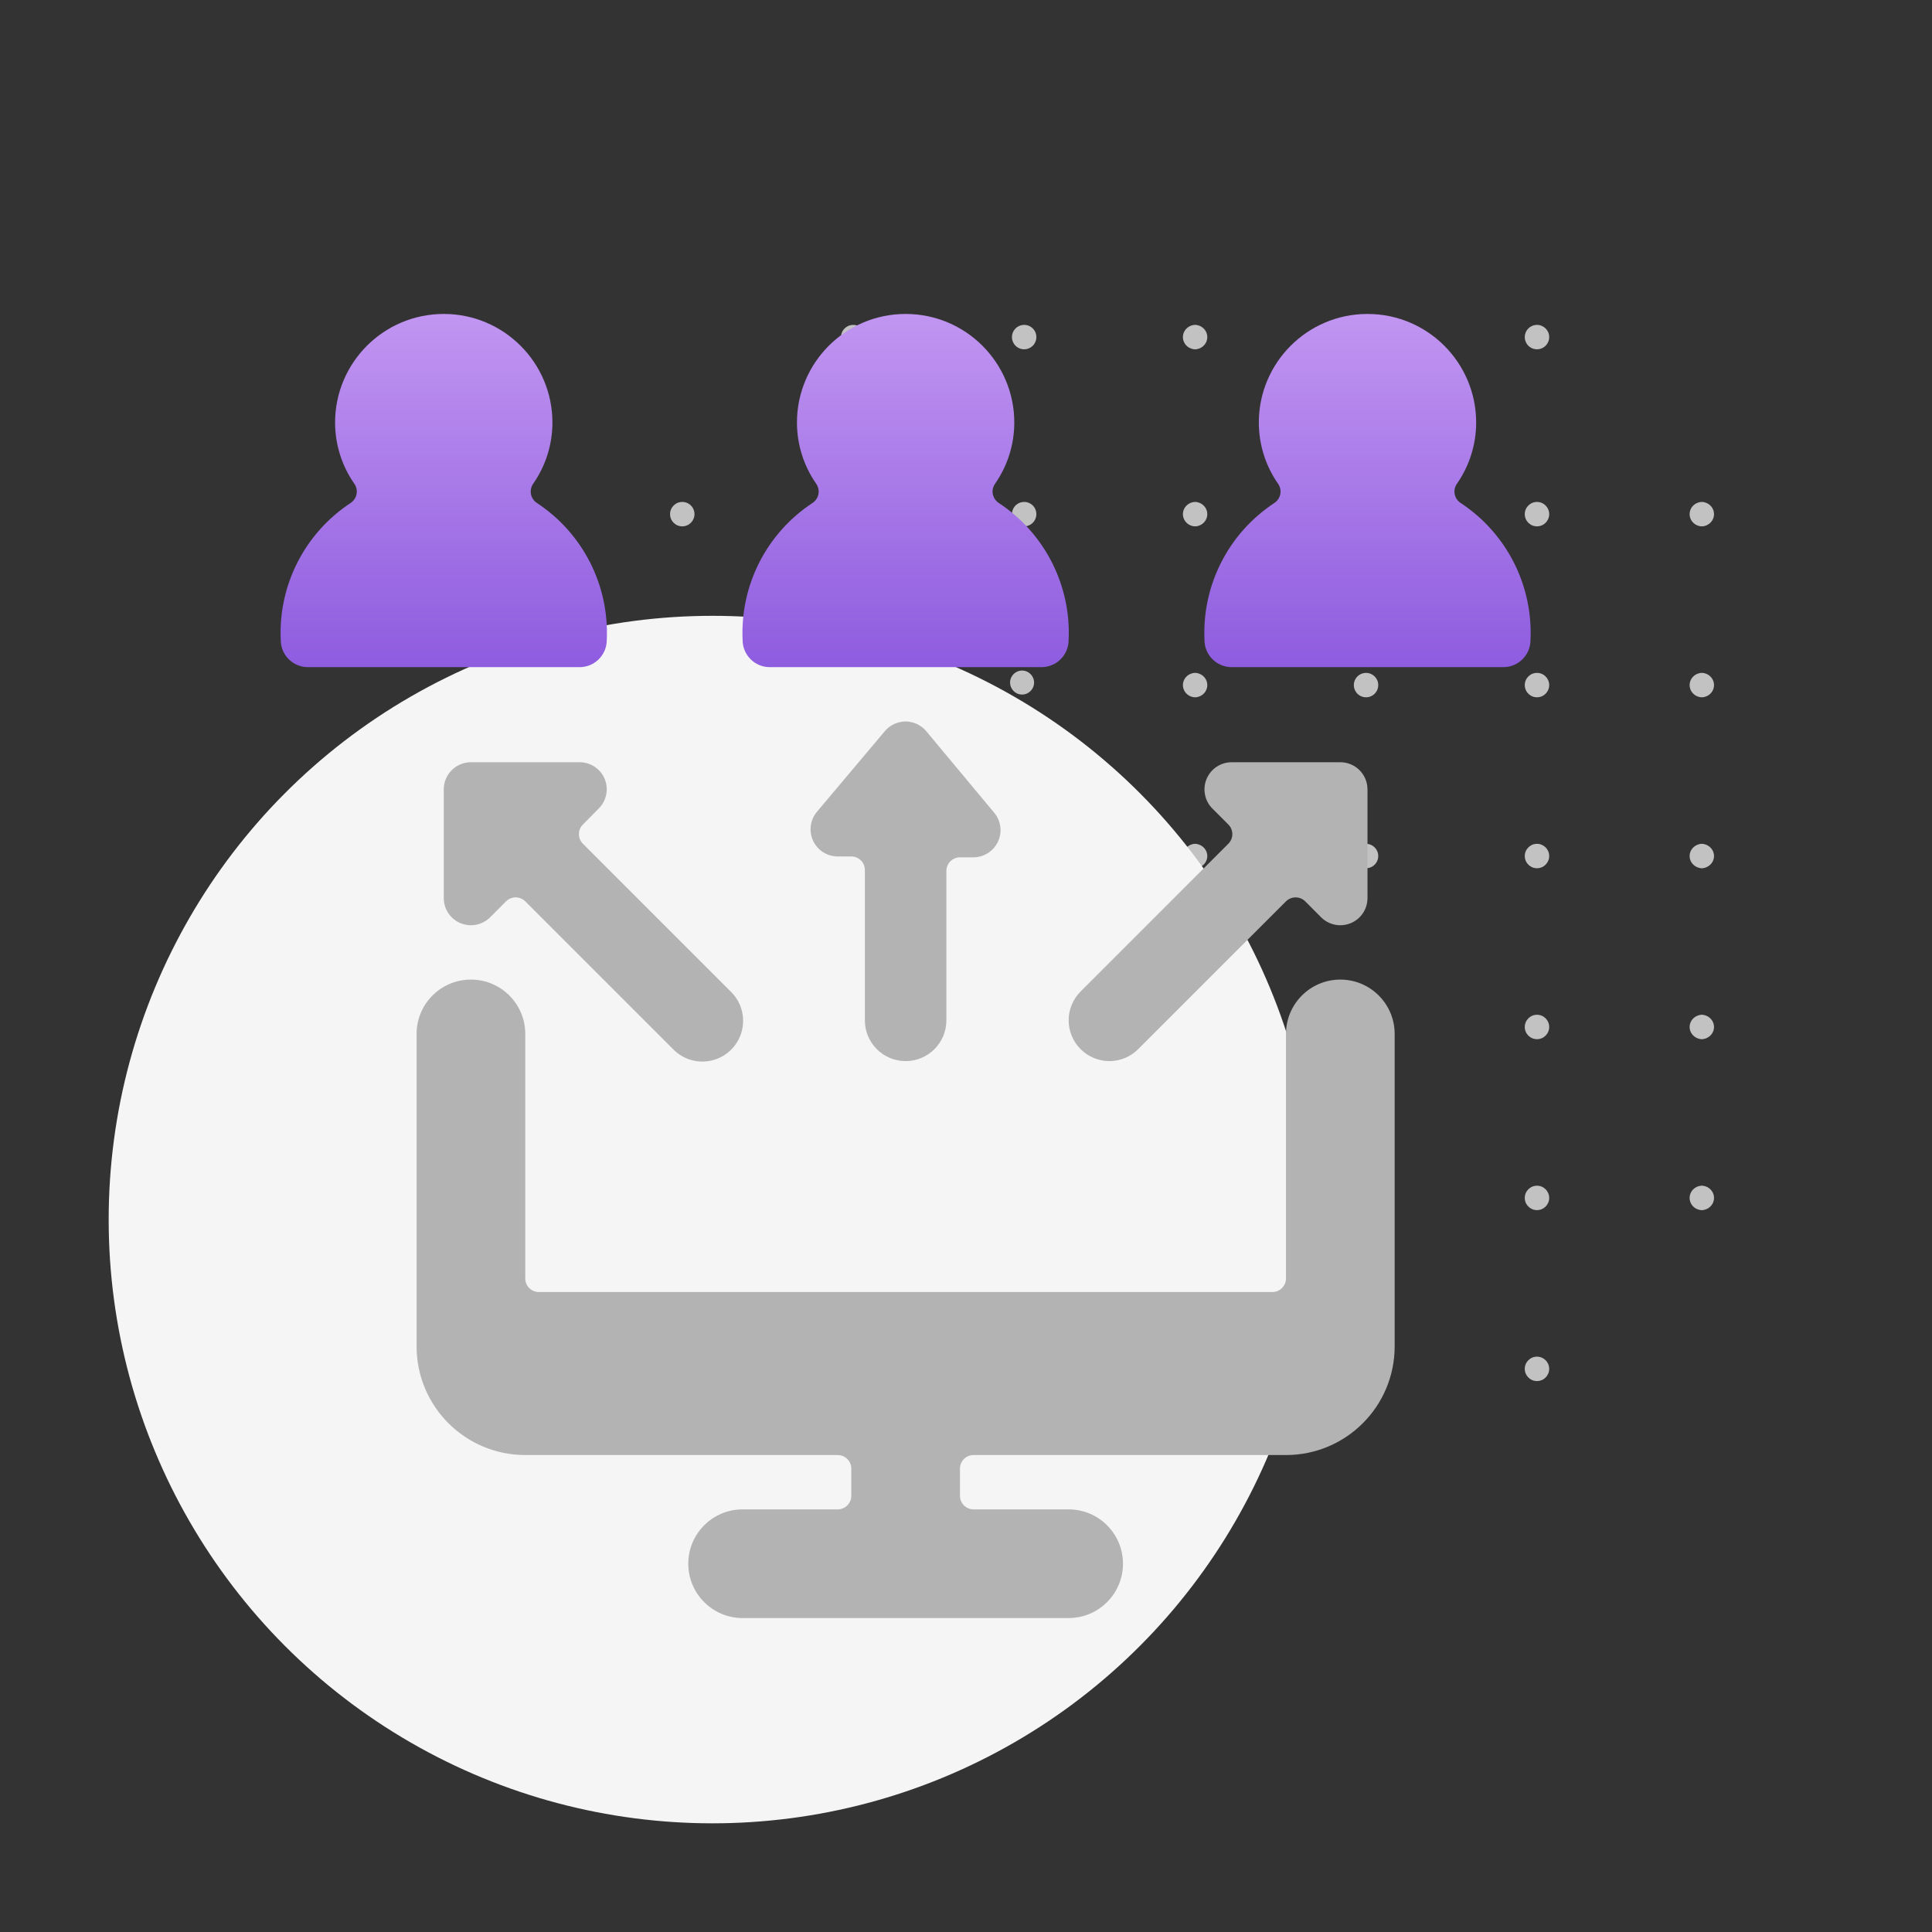
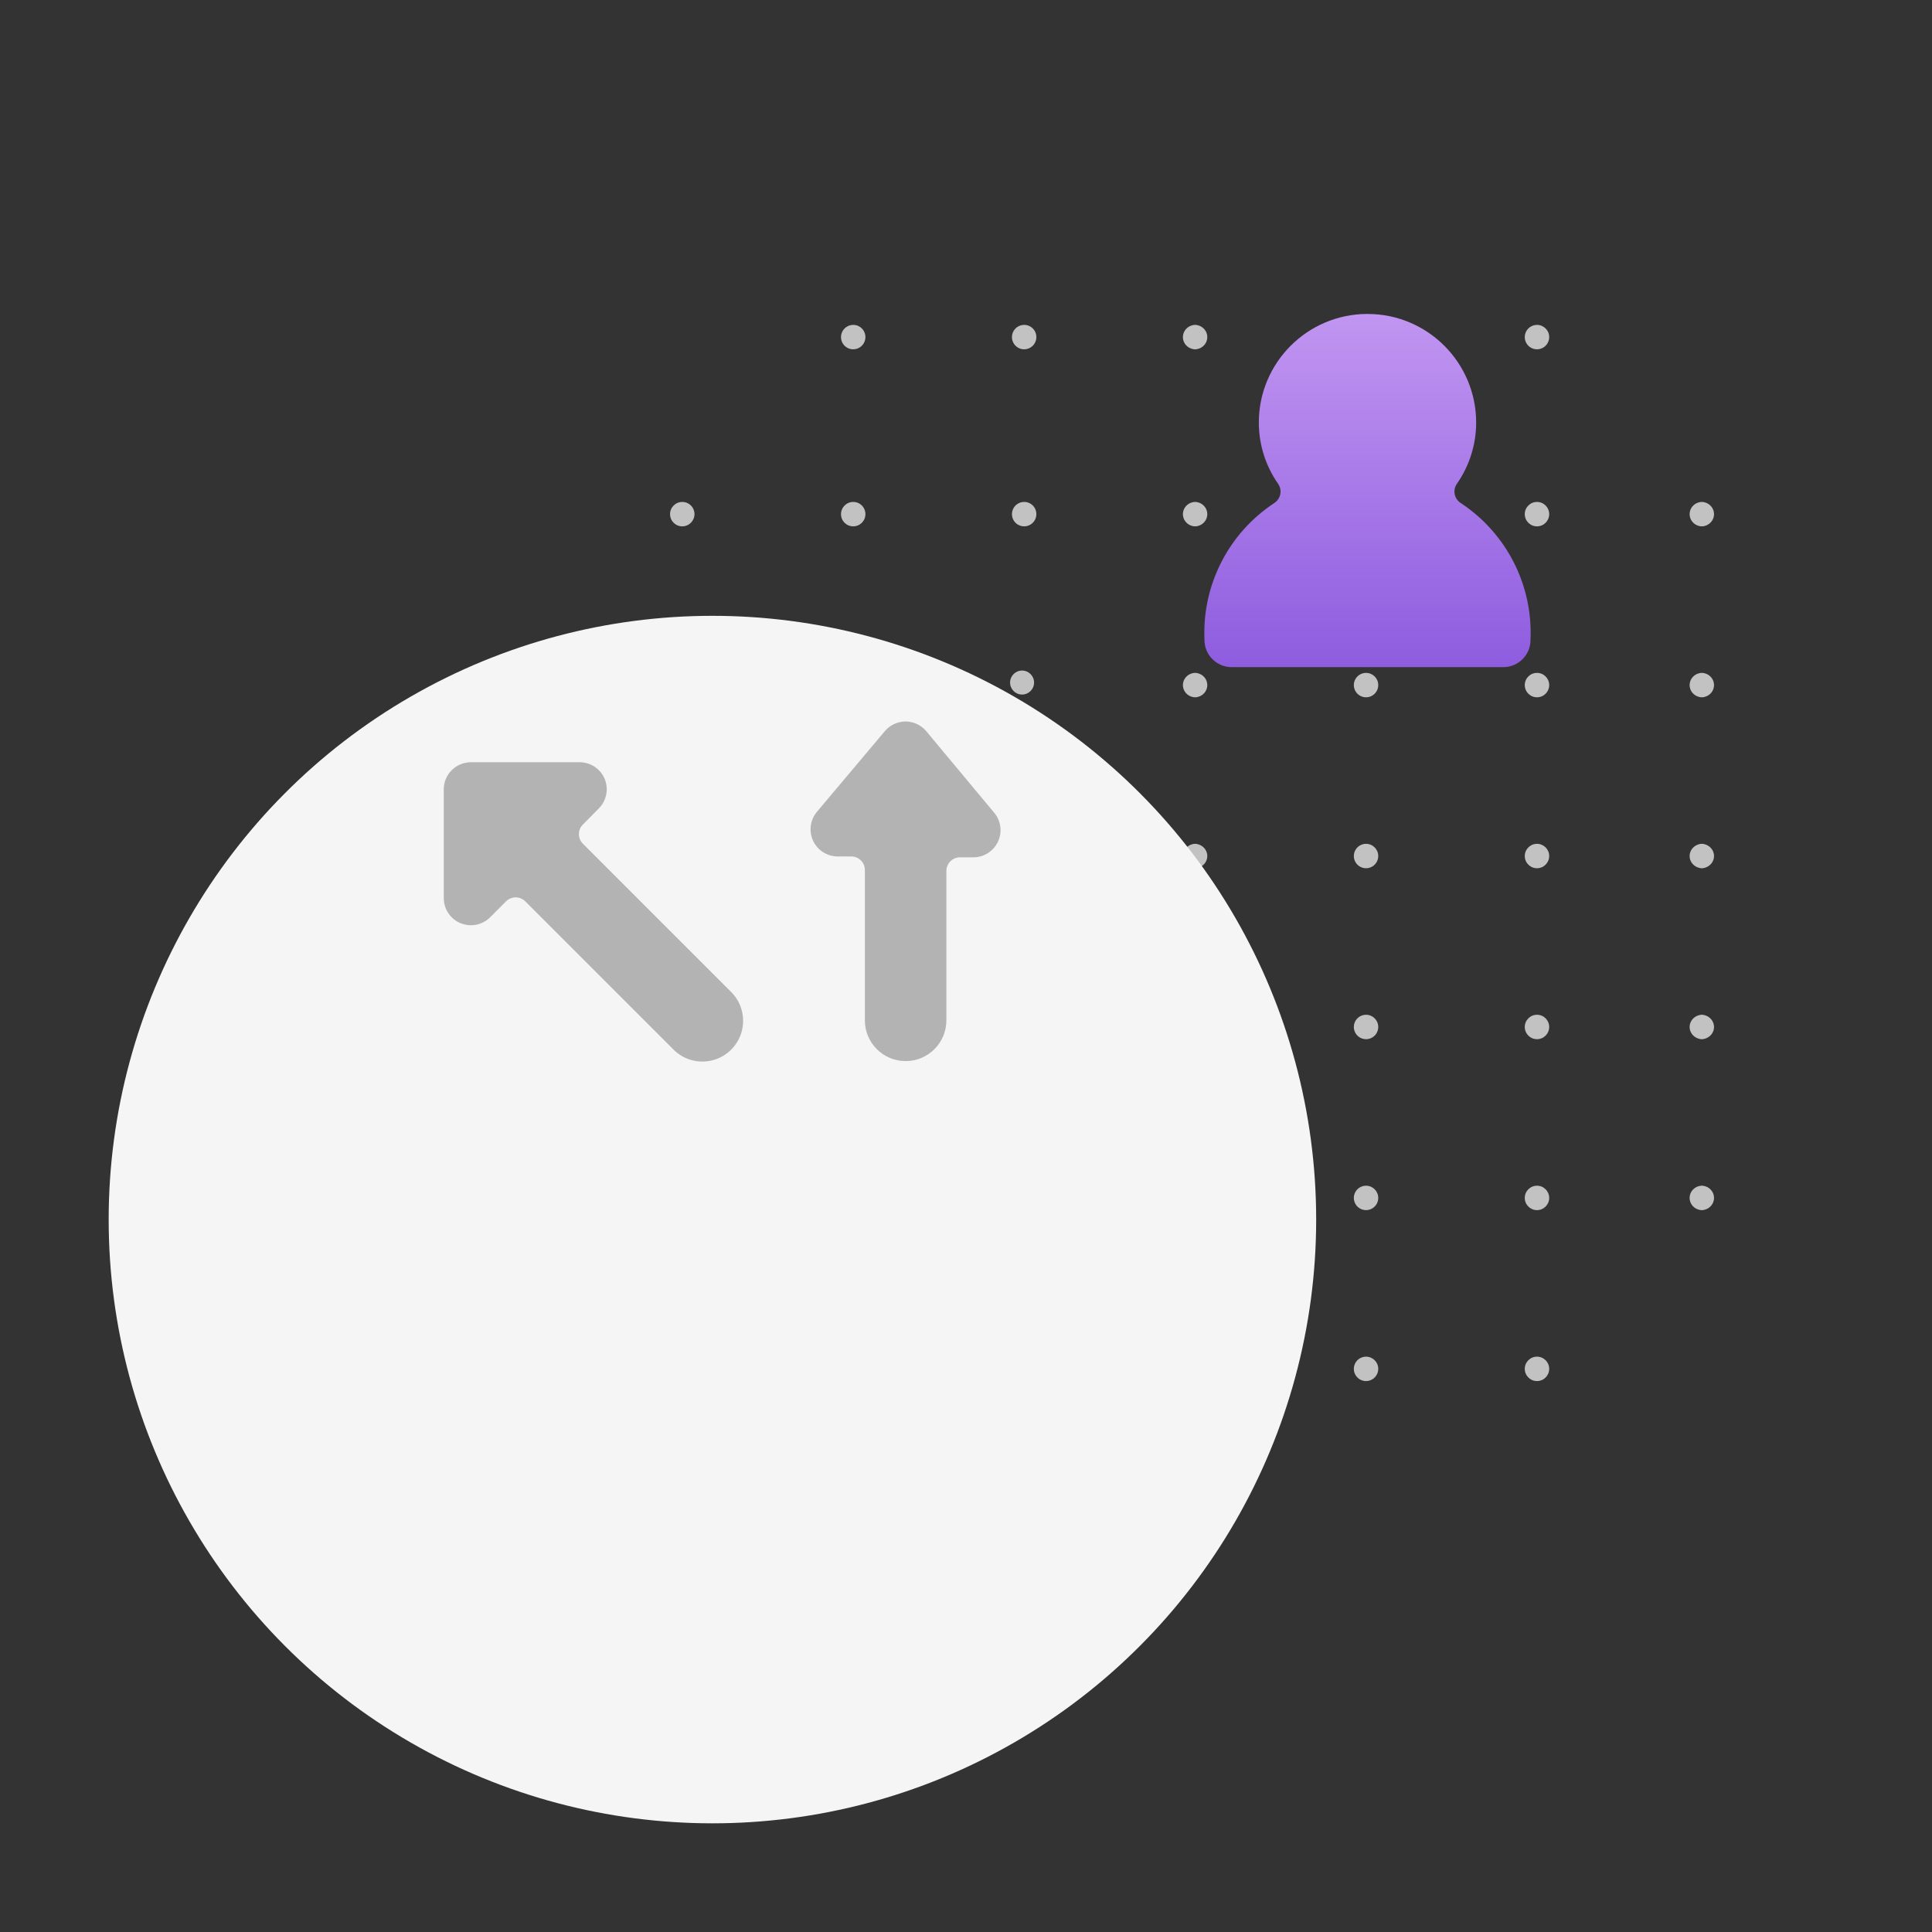
<svg xmlns="http://www.w3.org/2000/svg" width="160px" height="160px" viewBox="0 0 160 160" version="1.1">
  <rect x="0" y="0" width="160" height="160" fill="#333333" stroke="none" />
  <title>Remove inconsistencies </title>
  <desc>Created with Sketch.</desc>
  <defs>
    <linearGradient x1="50%" y1="0%" x2="50%" y2="100%" id="linearGradient-1">
      <stop stop-color="#C195F1" offset="0%" />
      <stop stop-color="#8E5CDF" offset="100%" />
    </linearGradient>
  </defs>
  <g id="Remove-inconsistencies-" stroke="none" stroke-width="1" fill="none" fill-rule="evenodd">
    <g id="Group" transform="translate(9, 26)">
      <path d="M61.659,86.352 C61.928,86.351 62.185,86.457 62.375,86.647 C62.565,86.837 62.671,87.095 62.67,87.363 C62.67,87.922 62.218,88.374 61.659,88.374 C61.101,88.374 60.648,87.922 60.648,87.363 C60.648,86.805 61.101,86.352 61.659,86.352 Z M90.022,86.352 L90.137,86.369 C90.625,86.465 90.984,86.877 90.984,87.363 C90.984,87.849 90.625,88.261 90.137,88.358 L90.022,88.374 L89.924,88.374 L89.809,88.358 C89.321,88.261 88.962,87.849 88.962,87.363 C88.962,86.877 89.321,86.465 89.809,86.369 L89.924,86.352 L90.022,86.352 Z M118.286,86.352 C118.845,86.352 119.298,86.805 119.298,87.363 C119.298,87.922 118.845,88.374 118.286,88.374 C117.728,88.374 117.275,87.922 117.275,87.363 C117.275,86.805 117.728,86.352 118.286,86.352 Z M104.133,86.352 C104.69,86.354 105.141,86.806 105.141,87.363 C105.141,87.772 104.894,88.141 104.516,88.298 C104.138,88.454 103.702,88.367 103.413,88.077 C103.125,87.787 103.039,87.352 103.196,86.974 C103.354,86.596 103.723,86.351 104.133,86.352 Z M75.816,86.352 C76.084,86.351 76.342,86.457 76.532,86.647 C76.722,86.837 76.828,87.095 76.827,87.363 C76.827,87.772 76.581,88.141 76.203,88.297 C75.825,88.454 75.39,88.367 75.101,88.078 C74.812,87.789 74.725,87.354 74.882,86.976 C75.038,86.598 75.407,86.352 75.816,86.352 Z M90.021,72.195 L90.136,72.21 C90.622,72.3 90.984,72.715 90.984,73.206 C90.984,73.698 90.622,74.113 90.136,74.203 L90.021,74.218 L89.924,74.218 L89.81,74.203 C89.323,74.113 88.962,73.698 88.962,73.206 C88.962,72.715 89.323,72.3 89.81,72.21 L89.924,72.195 L90.021,72.195 Z M61.659,72.195 C61.928,72.194 62.185,72.301 62.375,72.49 C62.565,72.68 62.671,72.938 62.67,73.206 C62.67,73.765 62.218,74.218 61.659,74.218 C61.101,74.218 60.648,73.765 60.648,73.206 C60.648,72.648 61.101,72.195 61.659,72.195 Z M47.502,72.195 C47.771,72.194 48.029,72.301 48.218,72.49 C48.408,72.68 48.514,72.938 48.514,73.206 C48.514,73.765 48.061,74.218 47.502,74.218 C46.944,74.218 46.491,73.765 46.491,73.206 C46.491,72.648 46.944,72.195 47.502,72.195 Z M131.986,72.195 L132.1,72.21 C132.587,72.3 132.949,72.715 132.949,73.206 C132.949,73.698 132.587,74.113 132.1,74.203 L131.986,74.218 L131.889,74.218 L131.775,74.203 C131.288,74.113 130.926,73.698 130.926,73.206 C130.926,72.715 131.288,72.3 131.775,72.21 L131.889,72.195 L131.986,72.195 Z M104.133,72.195 C104.69,72.197 105.141,72.649 105.141,73.206 C105.141,73.616 104.894,73.985 104.516,74.141 C104.138,74.297 103.702,74.21 103.413,73.92 C103.125,73.63 103.039,73.195 103.196,72.817 C103.354,72.44 103.723,72.194 104.133,72.195 Z M118.286,72.195 C118.845,72.195 119.298,72.648 119.298,73.206 C119.298,73.765 118.845,74.218 118.286,74.218 C117.728,74.218 117.275,73.765 117.275,73.206 C117.275,72.648 117.728,72.195 118.286,72.195 Z M75.66,72.127 C76.208,72.131 76.65,72.58 76.645,73.129 C76.641,73.678 76.193,74.119 75.644,74.115 C75.095,74.11 74.654,73.662 74.658,73.113 C74.662,72.564 75.111,72.123 75.66,72.127 Z M131.987,58.038 L132.102,58.055 C132.59,58.152 132.949,58.564 132.949,59.05 C132.949,59.535 132.59,59.948 132.102,60.044 L131.987,60.061 L131.888,60.061 L131.773,60.044 C131.285,59.948 130.926,59.535 130.926,59.05 C130.926,58.564 131.285,58.152 131.773,58.055 L131.888,58.038 L131.987,58.038 Z M90.022,58.038 L90.137,58.055 C90.625,58.152 90.984,58.564 90.984,59.05 C90.984,59.535 90.625,59.948 90.137,60.044 L90.022,60.061 L89.924,60.061 L89.809,60.044 C89.321,59.948 88.962,59.535 88.962,59.05 C88.962,58.564 89.321,58.152 89.809,58.055 L89.924,58.038 L90.022,58.038 Z M118.286,58.038 C118.845,58.038 119.298,58.491 119.298,59.05 C119.298,59.608 118.845,60.061 118.286,60.061 C117.728,60.061 117.275,59.608 117.275,59.05 C117.275,58.491 117.728,58.038 118.286,58.038 Z M61.659,58.038 C61.928,58.038 62.185,58.144 62.375,58.334 C62.565,58.523 62.671,58.781 62.67,59.05 C62.67,59.608 62.218,60.061 61.659,60.061 C61.101,60.061 60.648,59.608 60.648,59.05 C60.648,58.491 61.101,58.038 61.659,58.038 Z M47.502,58.038 C47.771,58.038 48.029,58.144 48.218,58.334 C48.408,58.523 48.514,58.781 48.514,59.05 C48.514,59.608 48.061,60.061 47.502,60.061 C46.944,60.061 46.491,59.608 46.491,59.05 C46.491,58.491 46.944,58.038 47.502,58.038 Z M104.133,58.038 C104.69,58.04 105.141,58.492 105.141,59.05 C105.141,59.459 104.894,59.828 104.516,59.984 C104.138,60.14 103.702,60.053 103.413,59.764 C103.125,59.474 103.039,59.038 103.196,58.66 C103.354,58.283 103.723,58.037 104.133,58.038 Z M75.657,57.914 C76.206,57.918 76.647,58.367 76.643,58.916 C76.638,59.465 76.19,59.906 75.641,59.902 C75.093,59.898 74.651,59.449 74.656,58.9 C74.66,58.351 75.108,57.91 75.657,57.914 Z M47.502,43.882 C47.771,43.881 48.029,43.987 48.218,44.177 C48.408,44.367 48.514,44.624 48.514,44.893 C48.514,45.451 48.061,45.904 47.502,45.904 C46.944,45.904 46.491,45.451 46.491,44.893 C46.491,44.334 46.944,43.882 47.502,43.882 Z M104.133,43.882 C104.69,43.883 105.141,44.336 105.141,44.893 C105.141,45.302 104.894,45.671 104.516,45.827 C104.138,45.984 103.702,45.897 103.413,45.607 C103.125,45.317 103.039,44.881 103.196,44.504 C103.354,44.126 103.723,43.88 104.133,43.882 Z M118.286,43.882 C118.845,43.882 119.298,44.334 119.298,44.893 C119.298,45.451 118.845,45.904 118.286,45.904 C117.728,45.904 117.275,45.451 117.275,44.893 C117.275,44.334 117.728,43.882 118.286,43.882 Z M61.659,43.882 C61.928,43.881 62.185,43.987 62.375,44.177 C62.565,44.367 62.671,44.624 62.67,44.893 C62.67,45.451 62.218,45.904 61.659,45.904 C61.101,45.904 60.648,45.451 60.648,44.893 C60.648,44.334 61.101,43.882 61.659,43.882 Z M90.022,43.882 L90.137,43.898 C90.625,43.995 90.984,44.407 90.984,44.893 C90.984,45.379 90.625,45.791 90.137,45.887 L90.022,45.904 L89.924,45.904 L89.809,45.887 C89.321,45.791 88.962,45.379 88.962,44.893 C88.962,44.407 89.321,43.995 89.809,43.898 L89.924,43.882 L90.022,43.882 Z M75.816,43.882 C76.084,43.881 76.342,43.987 76.532,44.177 C76.722,44.367 76.828,44.624 76.827,44.893 C76.827,45.302 76.581,45.67 76.203,45.827 C75.825,45.984 75.39,45.897 75.101,45.608 C74.812,45.319 74.725,44.884 74.882,44.506 C75.038,44.128 75.407,43.882 75.816,43.882 Z M131.987,43.882 L132.102,43.898 C132.59,43.995 132.949,44.407 132.949,44.893 C132.949,45.379 132.59,45.791 132.102,45.887 L131.987,45.904 L131.888,45.904 L131.773,45.887 C131.285,45.791 130.926,45.379 130.926,44.893 C130.926,44.407 131.285,43.995 131.773,43.898 L131.888,43.882 L131.987,43.882 Z M131.986,29.725 L132.1,29.74 C132.587,29.83 132.949,30.244 132.949,30.736 C132.949,31.228 132.587,31.642 132.1,31.732 L131.986,31.747 L131.889,31.747 L131.775,31.732 C131.288,31.642 130.926,31.228 130.926,30.736 C130.926,30.244 131.288,29.83 131.775,29.74 L131.889,29.725 L131.986,29.725 Z M118.286,29.725 C118.845,29.725 119.298,30.178 119.298,30.736 C119.298,31.294 118.845,31.747 118.286,31.747 C117.728,31.747 117.275,31.294 117.275,30.736 C117.275,30.178 117.728,29.725 118.286,29.725 Z M90.021,29.725 L90.136,29.74 C90.622,29.83 90.984,30.244 90.984,30.736 C90.984,31.228 90.622,31.642 90.136,31.732 L90.021,31.747 L89.924,31.747 L89.81,31.732 C89.323,31.642 88.962,31.228 88.962,30.736 C88.962,30.244 89.323,29.83 89.81,29.74 L89.924,29.725 L90.021,29.725 Z M61.659,29.725 C61.928,29.724 62.185,29.83 62.375,30.02 C62.565,30.21 62.671,30.468 62.67,30.736 C62.67,31.294 62.218,31.747 61.659,31.747 C61.101,31.747 60.648,31.294 60.648,30.736 C60.648,30.178 61.101,29.725 61.659,29.725 Z M104.133,29.725 C104.69,29.727 105.141,30.179 105.141,30.736 C105.141,31.145 104.894,31.514 104.516,31.671 C104.138,31.827 103.702,31.74 103.413,31.45 C103.125,31.16 103.039,30.725 103.196,30.347 C103.354,29.969 103.723,29.724 104.133,29.725 Z M47.502,29.725 C47.771,29.724 48.029,29.83 48.218,30.02 C48.408,30.21 48.514,30.468 48.514,30.736 C48.514,31.294 48.061,31.747 47.502,31.747 C46.944,31.747 46.491,31.294 46.491,30.736 C46.491,30.178 46.944,29.725 47.502,29.725 Z M75.652,29.532 C76.201,29.537 76.642,29.985 76.638,30.534 C76.634,31.083 76.185,31.524 75.636,31.52 C75.088,31.516 74.646,31.067 74.651,30.518 C74.655,29.969 75.104,29.528 75.652,29.532 Z M104.133,15.568 C104.69,15.57 105.141,16.022 105.141,16.579 C105.141,16.988 104.894,17.357 104.516,17.514 C104.138,17.67 103.702,17.583 103.413,17.293 C103.125,17.003 103.039,16.568 103.196,16.19 C103.354,15.812 103.723,15.567 104.133,15.568 Z M61.659,15.568 C61.928,15.567 62.185,15.673 62.375,15.863 C62.565,16.053 62.671,16.311 62.67,16.579 C62.67,17.138 62.218,17.59 61.659,17.59 C61.101,17.59 60.648,17.138 60.648,16.579 C60.648,16.021 61.101,15.568 61.659,15.568 Z M75.816,15.568 C76.084,15.567 76.342,15.673 76.532,15.863 C76.722,16.053 76.828,16.311 76.827,16.579 C76.827,16.988 76.581,17.357 76.203,17.513 C75.825,17.67 75.39,17.583 75.101,17.294 C74.812,17.005 74.725,16.57 74.882,16.192 C75.038,15.814 75.407,15.568 75.816,15.568 Z M47.502,15.568 C47.771,15.567 48.029,15.673 48.218,15.863 C48.408,16.053 48.514,16.311 48.514,16.579 C48.514,17.138 48.061,17.59 47.502,17.59 C46.944,17.59 46.491,17.138 46.491,16.579 C46.491,16.021 46.944,15.568 47.502,15.568 Z M90.021,15.568 L90.136,15.583 C90.622,15.673 90.984,16.088 90.984,16.579 C90.984,17.071 90.622,17.485 90.136,17.576 L90.021,17.59 L89.924,17.59 L89.81,17.576 C89.323,17.485 88.962,17.071 88.962,16.579 C88.962,16.088 89.323,15.673 89.81,15.583 L89.924,15.568 L90.021,15.568 Z M118.286,15.568 C118.845,15.568 119.298,16.021 119.298,16.579 C119.298,17.138 118.845,17.59 118.286,17.59 C117.728,17.59 117.275,17.138 117.275,16.579 C117.275,16.021 117.728,15.568 118.286,15.568 Z M131.986,15.568 L132.1,15.583 C132.587,15.673 132.949,16.088 132.949,16.579 C132.949,17.071 132.587,17.485 132.1,17.576 L131.986,17.59 L131.889,17.59 L131.775,17.576 C131.288,17.485 130.926,17.071 130.926,16.579 C130.926,16.088 131.288,15.673 131.775,15.583 L131.889,15.568 L131.986,15.568 Z M118.286,0.906 C118.845,0.906 119.298,1.358 119.298,1.917 C119.298,2.326 119.051,2.694 118.673,2.851 C118.296,3.008 117.861,2.921 117.571,2.632 C117.282,2.343 117.196,1.908 117.352,1.53 C117.509,1.152 117.877,0.906 118.286,0.906 Z M75.816,0.906 C76.084,0.905 76.342,1.011 76.532,1.201 C76.722,1.391 76.828,1.648 76.827,1.917 C76.827,2.326 76.581,2.694 76.203,2.851 C75.825,3.008 75.39,2.921 75.101,2.632 C74.812,2.343 74.725,1.908 74.882,1.53 C75.038,1.152 75.407,0.906 75.816,0.906 Z M104.133,0.906 C104.69,0.907 105.141,1.36 105.141,1.917 C105.141,2.326 104.894,2.695 104.516,2.851 C104.138,3.008 103.702,2.921 103.413,2.631 C103.125,2.341 103.039,1.905 103.196,1.528 C103.354,1.15 103.723,0.904 104.133,0.906 Z M61.659,0.906 C61.928,0.905 62.185,1.011 62.375,1.201 C62.565,1.391 62.671,1.648 62.67,1.917 C62.67,2.326 62.424,2.694 62.046,2.851 C61.668,3.008 61.233,2.921 60.944,2.632 C60.655,2.343 60.568,1.908 60.725,1.53 C60.882,1.152 61.25,0.906 61.659,0.906 Z M90.021,0.906 L90.136,0.921 C90.622,1.011 90.984,1.425 90.984,1.917 C90.984,2.408 90.622,2.823 90.136,2.913 L90.021,2.928 L89.924,2.928 L89.81,2.913 C89.323,2.823 88.962,2.408 88.962,1.917 C88.962,1.425 89.323,1.011 89.81,0.921 L89.924,0.906 L90.021,0.906 Z" id="Combined-Shape" fill="#C2C2C2" fill-rule="nonzero" />
      <circle id="Oval" fill="#F5F5F5" cx="50" cy="75" r="50" />
    </g>
    <g id="Group" transform="translate(23, 26)" fill-rule="nonzero">
      <g id="monitor-team">
        <path d="M27.079,38.511 C26.73,37.671 25.909,37.124 25,37.125 L16,37.125 C14.757,37.125 13.75,38.132 13.75,39.375 L13.75,48.375 C13.75,49.286 14.299,50.106 15.14,50.454 C15.413,50.565 15.705,50.624 16,50.625 C16.598,50.625 17.171,50.387 17.593,49.964 L18.907,48.645 C19.349,48.209 20.058,48.209 20.5,48.645 L32.74,60.885 C33.588,61.762 34.843,62.113 36.023,61.804 C37.202,61.494 38.124,60.572 38.432,59.392 C38.74,58.212 38.388,56.957 37.51,56.111 L25.274,43.875 C25.063,43.664 24.944,43.377 24.944,43.078 C24.944,42.78 25.063,42.493 25.274,42.282 L26.593,40.95 C27.23,40.309 27.422,39.348 27.079,38.511 Z" id="Shape" fill="#B3B3B3" />
-         <path d="M0.25,27 C0.25,28.243 1.257,29.25 2.5,29.25 L25,29.25 C26.243,29.25 27.25,28.243 27.25,27 C27.459,22.466 25.263,18.157 21.472,15.66 C21.215,15.493 21.035,15.231 20.973,14.931 C20.913,14.631 20.978,14.319 21.152,14.067 C22.19,12.581 22.748,10.813 22.75,9 C22.75,4.029 18.721,0 13.75,0 C8.779,0 4.75,4.029 4.75,9 C4.752,10.813 5.31,12.581 6.348,14.067 C6.522,14.319 6.587,14.631 6.527,14.931 C6.465,15.231 6.285,15.493 6.028,15.66 C2.237,18.157 0.041,22.466 0.25,27 Z" id="Shape" fill="url(#linearGradient-1)" />
        <path d="M103.75,27 C103.959,22.466 101.763,18.157 97.972,15.66 C97.715,15.493 97.535,15.231 97.472,14.931 C97.413,14.631 97.478,14.319 97.653,14.067 C98.69,12.581 99.248,10.813 99.25,9 C99.25,4.029 95.221,0 90.25,0 C85.279,0 81.25,4.029 81.25,9 C81.252,10.813 81.81,12.581 82.847,14.067 C83.022,14.319 83.087,14.631 83.028,14.931 C82.965,15.231 82.785,15.493 82.528,15.66 C78.737,18.157 76.541,22.466 76.75,27 C76.75,28.243 77.757,29.25 79,29.25 L101.5,29.25 C102.743,29.25 103.75,28.243 103.75,27 Z" id="Shape" fill="url(#linearGradient-1)" />
-         <path d="M38.5,27 C38.5,28.243 39.507,29.25 40.75,29.25 L63.25,29.25 C64.493,29.25 65.5,28.243 65.5,27 C65.709,22.466 63.513,18.157 59.722,15.66 C59.465,15.493 59.285,15.231 59.222,14.931 C59.163,14.631 59.228,14.319 59.403,14.067 C60.44,12.581 60.998,10.813 61,9 C61,4.029 56.971,0 52,0 C47.029,0 43,4.029 43,9 C43.002,10.813 43.56,12.581 44.597,14.067 C44.772,14.319 44.837,14.631 44.778,14.931 C44.715,15.231 44.535,15.493 44.278,15.66 C40.487,18.157 38.291,22.466 38.5,27 L38.5,27 Z" id="Shape" fill="url(#linearGradient-1)" />
-         <path d="M66.49,60.885 C67.122,61.519 67.98,61.876 68.875,61.876 C69.77,61.876 70.628,61.519 71.26,60.885 L83.5,48.645 C83.942,48.209 84.651,48.209 85.093,48.645 L86.407,49.964 C86.829,50.387 87.402,50.625 88,50.625 C88.295,50.624 88.587,50.565 88.859,50.454 C89.701,50.106 90.25,49.286 90.25,48.375 L90.25,39.375 C90.25,38.132 89.243,37.125 88,37.125 L79,37.125 C78.091,37.125 77.271,37.673 76.922,38.513 C76.574,39.352 76.765,40.32 77.407,40.964 L78.725,42.282 C78.937,42.493 79.056,42.78 79.056,43.078 C79.056,43.377 78.937,43.664 78.725,43.875 L66.49,56.111 C65.857,56.743 65.501,57.602 65.501,58.498 C65.501,59.393 65.857,60.252 66.49,60.885 L66.49,60.885 Z" id="Shape" fill="#B3B3B3" />
        <path d="M52,61.875 C53.864,61.875 55.375,60.364 55.375,58.5 L55.375,46.116 C55.382,45.499 55.883,45.002 56.5,45 L57.607,45 L57.607,45 C58.482,45.001 59.277,44.495 59.648,43.703 C60.019,42.911 59.896,41.976 59.335,41.306 L53.71,34.556 C53.286,34.049 52.661,33.754 52,33.75 L52,33.75 C51.338,33.75 50.709,34.041 50.281,34.547 L44.656,41.229 C44.094,41.896 43.969,42.828 44.334,43.62 C44.699,44.412 45.489,44.922 46.361,44.928 L47.505,44.928 C47.802,44.928 48.088,45.047 48.298,45.258 C48.509,45.469 48.626,45.755 48.625,46.053 L48.625,58.5 C48.625,60.364 50.136,61.875 52,61.875 Z" id="Shape" fill="#B3B3B3" />
-         <path d="M83.5,94.5 C88.471,94.5 92.5,90.471 92.5,85.5 L92.5,59.625 C92.5,57.14 90.485,55.125 88,55.125 C85.515,55.125 83.5,57.14 83.5,59.625 L83.5,79.875 C83.5,80.496 82.996,81 82.375,81 L21.625,81 C21.004,81 20.5,80.496 20.5,79.875 L20.5,59.625 C20.5,57.14 18.485,55.125 16,55.125 C13.515,55.125 11.5,57.14 11.5,59.625 L11.5,85.5 C11.5,90.471 15.529,94.5 20.5,94.5 L46.375,94.5 C46.996,94.5 47.5,95.004 47.5,95.625 L47.5,97.875 C47.5,98.496 46.996,99 46.375,99 L38.5,99 C36.015,99 34,101.015 34,103.5 C34,105.985 36.015,108 38.5,108 L65.5,108 C67.985,108 70,105.985 70,103.5 C70,101.015 67.985,99 65.5,99 L57.625,99 C57.004,99 56.5,98.496 56.5,97.875 L56.5,95.625 C56.5,95.004 57.004,94.5 57.625,94.5 L83.5,94.5 Z" id="Shape" fill="#B3B3B3" />
      </g>
    </g>
  </g>
</svg>